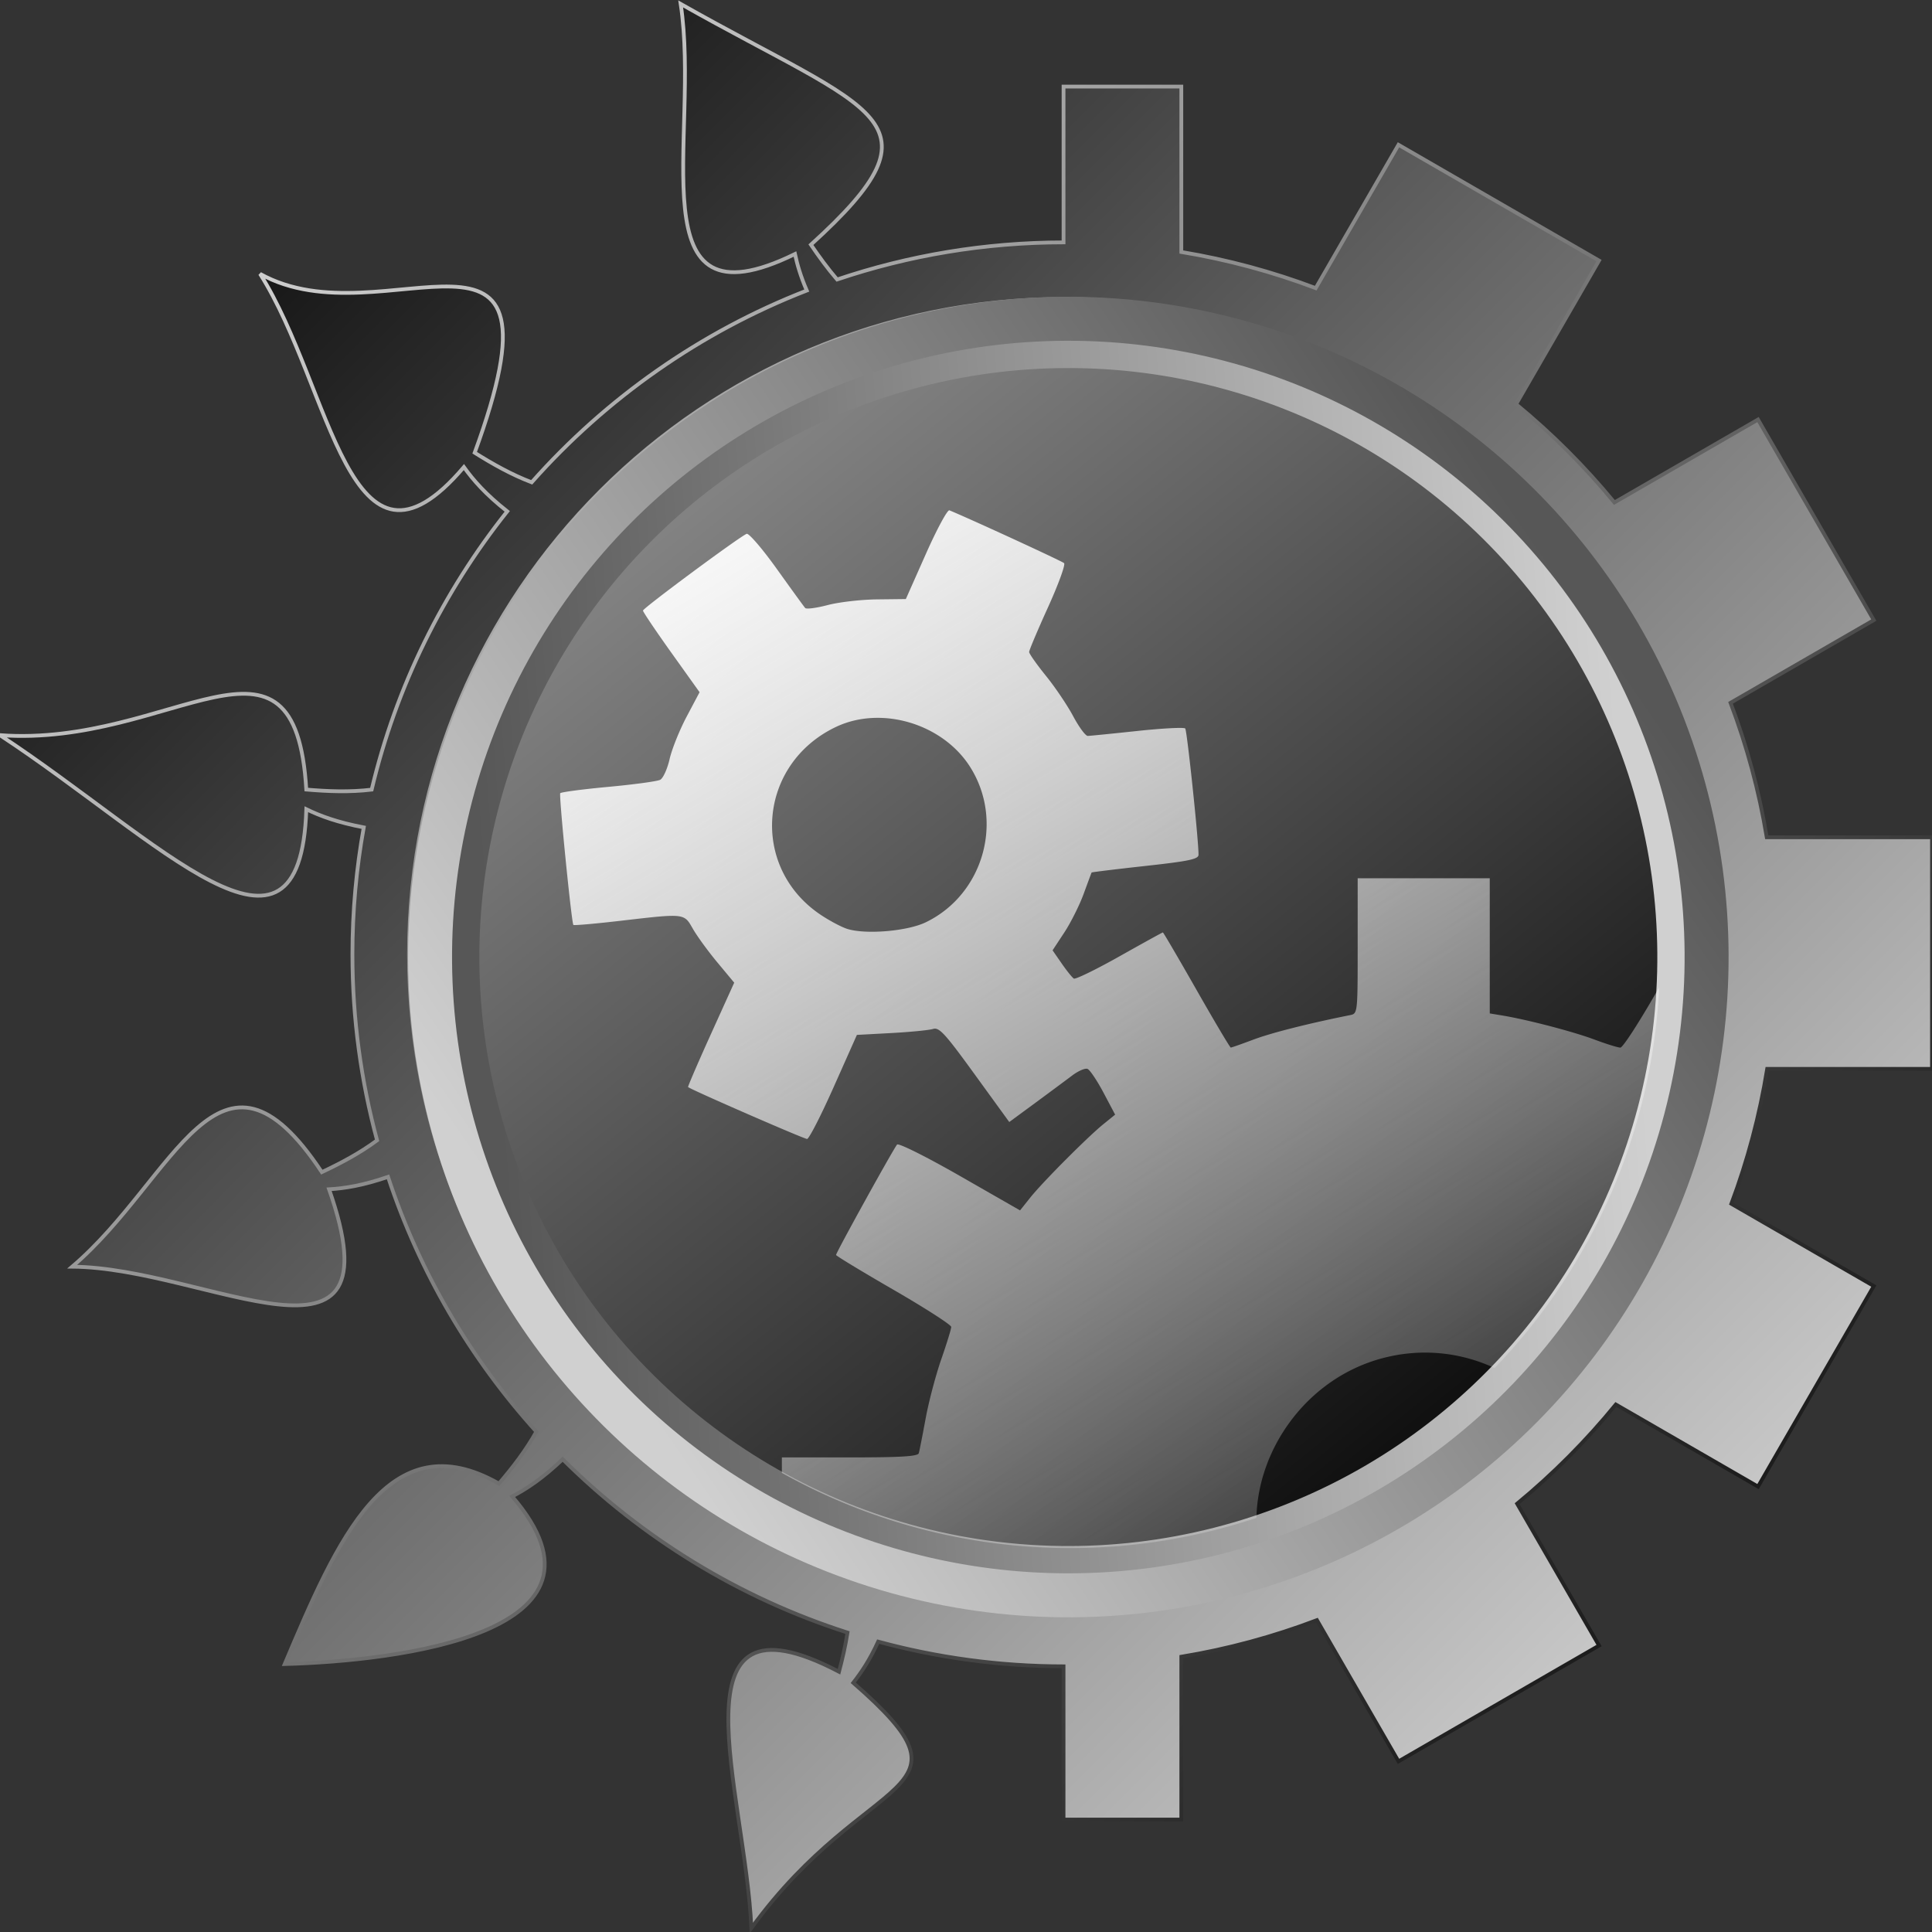
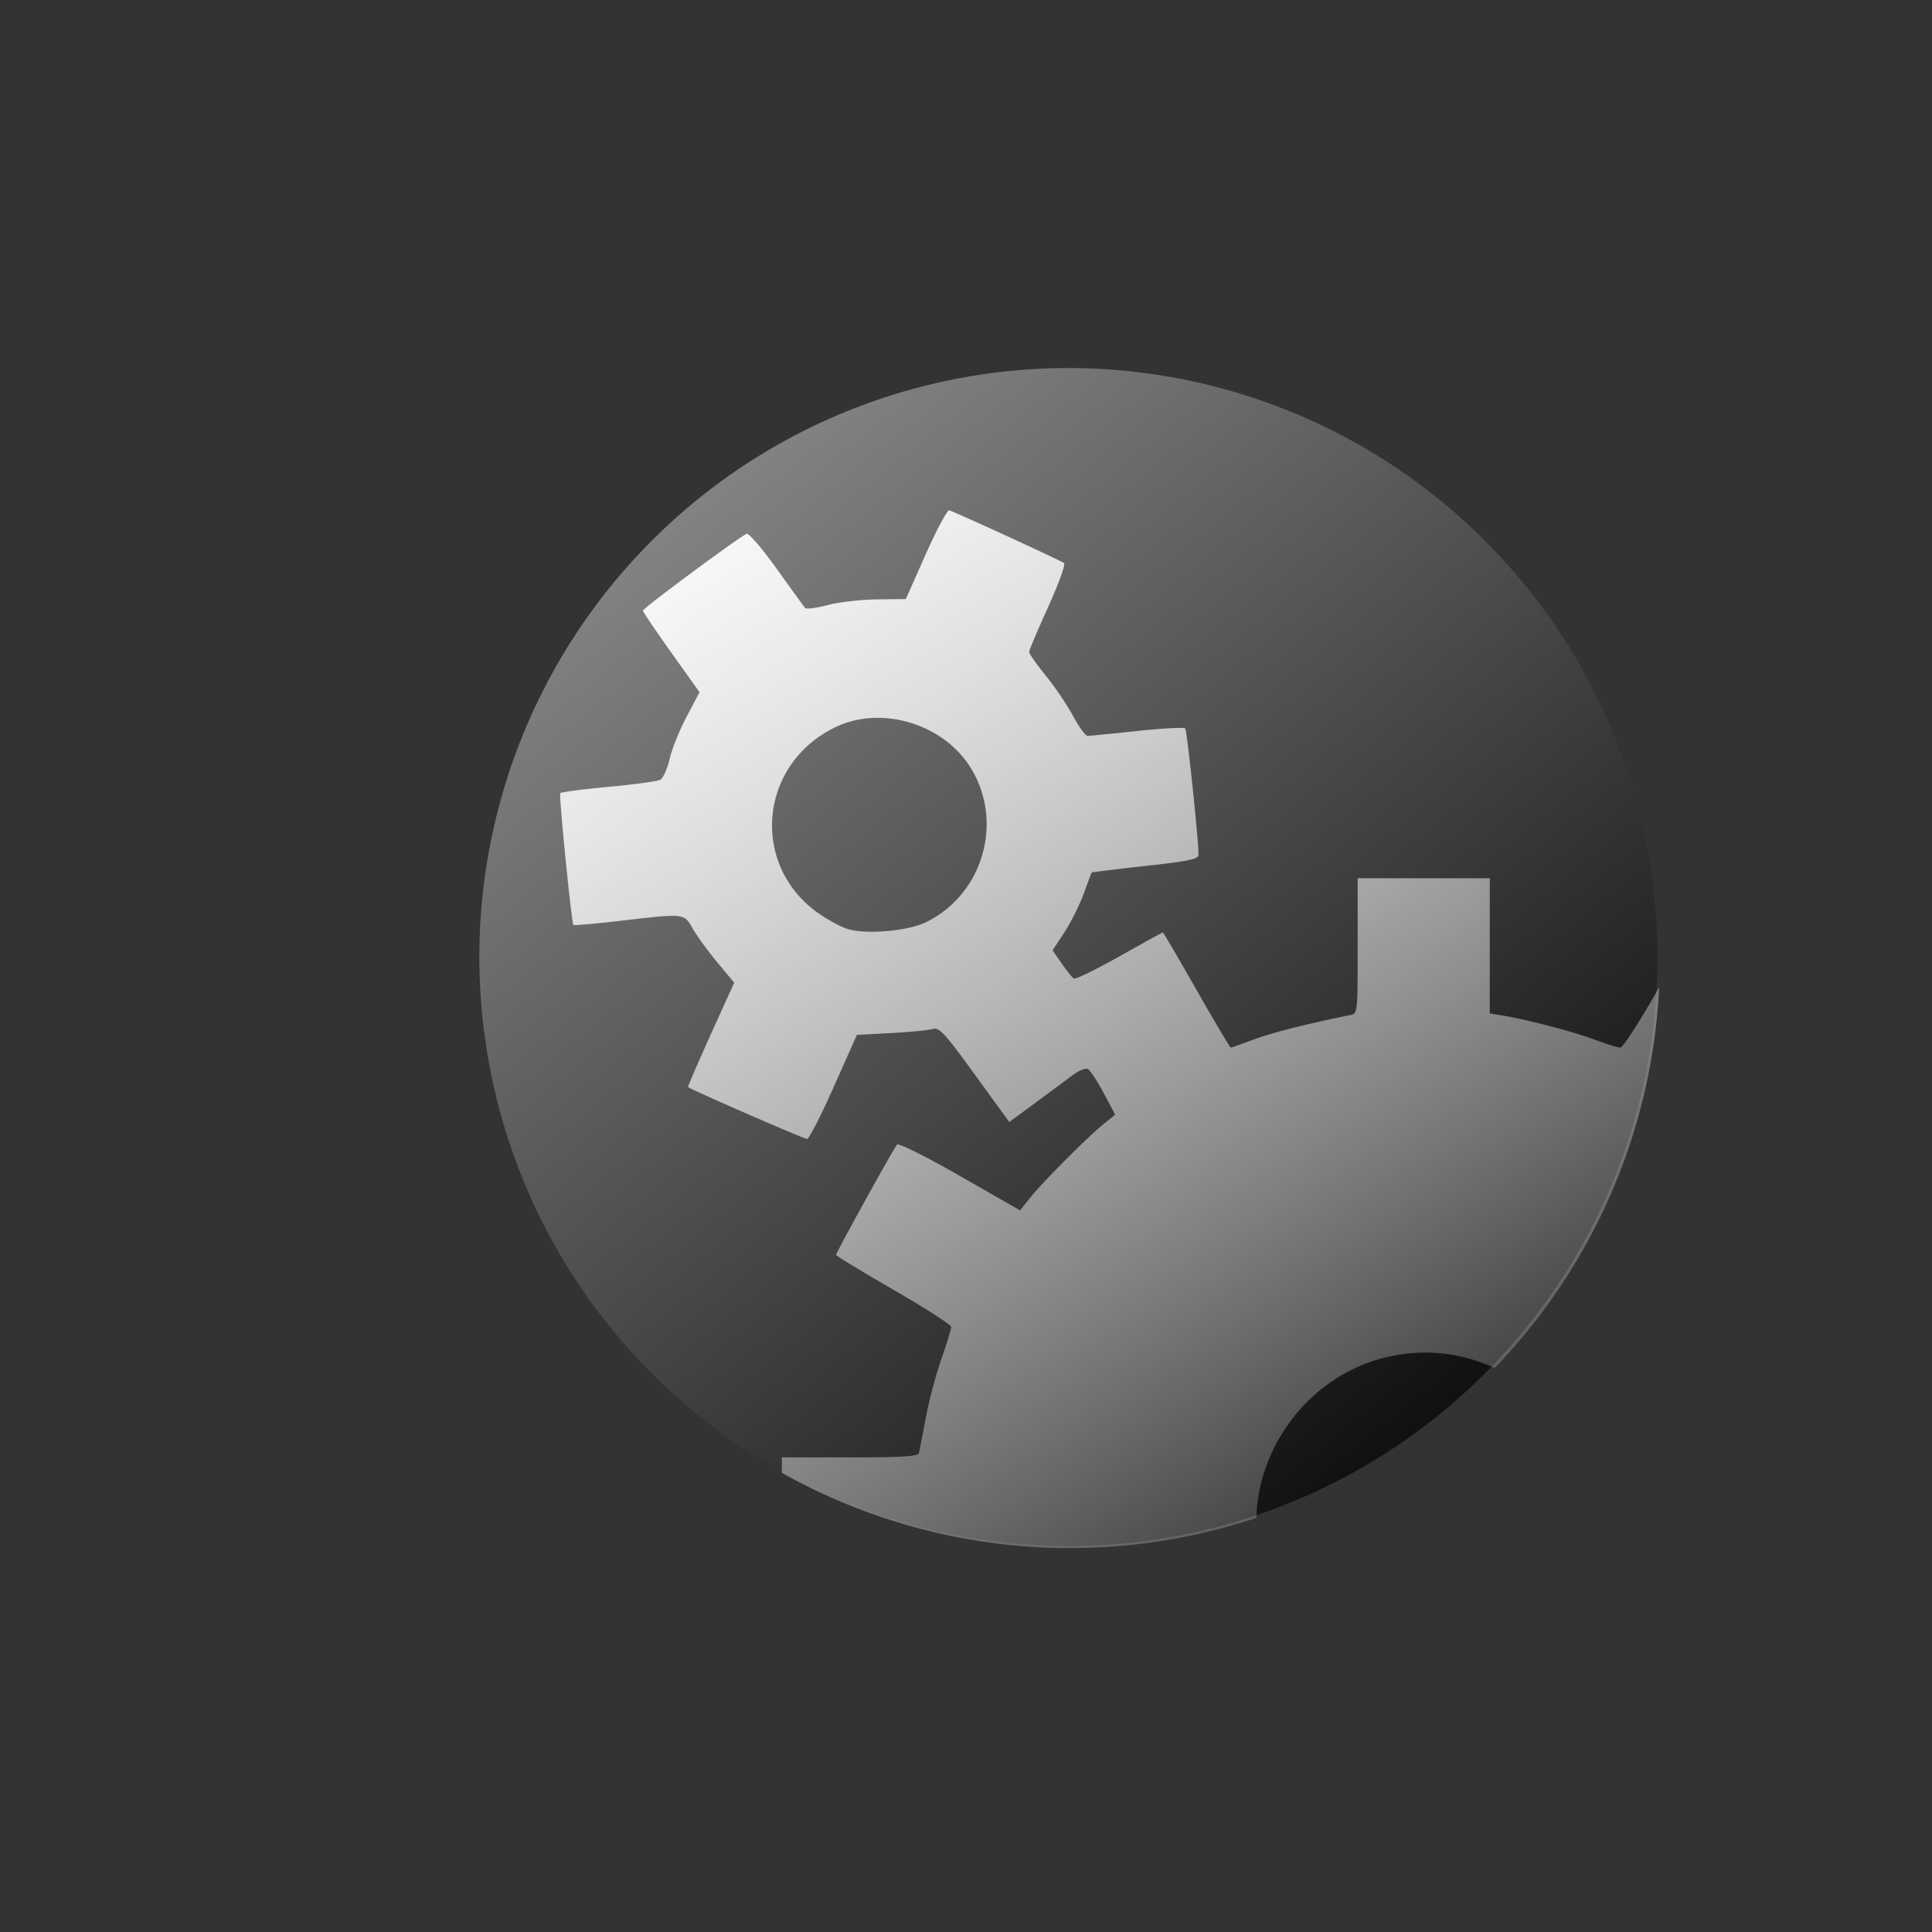
<svg xmlns="http://www.w3.org/2000/svg" xmlns:ns1="http://www.inkscape.org/namespaces/inkscape" xmlns:ns2="http://sodipodi.sourceforge.net/DTD/sodipodi-0.dtd" xmlns:xlink="http://www.w3.org/1999/xlink" width="1024" height="1024" viewBox="0 0 270.933 270.933" version="1.1" id="svg49910" ns1:version="1.1.1 (3bf5ae0d25, 2021-09-20)" ns2:docname="options.svg">
  <rect x="0" y="0" width="270.933" height="270.933" fill="#333333" stroke="none" />
  <ns2:namedview id="namedview49912" pagecolor="#ffffff" bordercolor="#666666" borderopacity="1.0" ns1:pageshadow="2" ns1:pageopacity="0.0" ns1:pagecheckerboard="0" ns1:document-units="px" showgrid="false" ns1:snap-global="false" showguides="true" ns1:guide-bbox="true" ns1:zoom="0.54584385" ns1:cx="288.54406" ns1:cy="542.27963" ns1:window-width="1920" ns1:window-height="1061" ns1:window-x="1920" ns1:window-y="0" ns1:window-maximized="1" ns1:current-layer="layer2" units="px" />
  <defs id="defs49907">
    <linearGradient ns1:collect="always" id="lakne_outer">
      <stop style="stop-color:#151515;stop-opacity:1" offset="0" id="stop1594" />
      <stop style="stop-color:#cdcdcd;stop-opacity:1" offset="1" id="stop1596" />
    </linearGradient>
    <linearGradient ns1:collect="always" id="internal-lakne">
      <stop style="stop-color:#575757;stop-opacity:1" offset="0" id="stop3799" />
      <stop style="stop-color:#d0d0d0;stop-opacity:1" offset="1" id="stop3801" />
    </linearGradient>
    <linearGradient x1="41.77" y1="216.821" x2="35.304" y2="232.987" gradientUnits="userSpaceOnUse" gradientTransform="matrix(0.353,0,0,-0.353,23.845,194.385)" spreadMethod="pad" id="linearGradient50369">
      <stop style="stop-opacity:1;stop-color:#dbdbdb" offset="0" id="stop50365" />
      <stop style="stop-opacity:1;stop-color:#f9f9f9" offset="1" id="stop50367" />
    </linearGradient>
    <linearGradient x1="42.764" y1="152.864" x2="37.311" y2="169.043" gradientUnits="userSpaceOnUse" gradientTransform="matrix(0.353,0,0,-0.353,23.845,194.385)" spreadMethod="pad" id="linearGradient50381">
      <stop style="stop-opacity:1;stop-color:#dbdbdb" offset="0" id="stop50377" />
      <stop style="stop-opacity:1;stop-color:#f9f9f9" offset="1" id="stop50379" />
    </linearGradient>
    <linearGradient x1="112.72" y1="224.64" x2="124.48" y2="224.64" gradientUnits="userSpaceOnUse" gradientTransform="matrix(0.353,0,0,-0.353,23.845,194.385)" spreadMethod="pad" id="linearGradient50393">
      <stop style="stop-opacity:1;stop-color:#dbdbdb" offset="0" id="stop50389" />
      <stop style="stop-opacity:1;stop-color:#f9f9f9" offset="1" id="stop50391" />
    </linearGradient>
    <linearGradient x1="113.908" y1="167.928" x2="122.686" y2="165.576" gradientUnits="userSpaceOnUse" gradientTransform="matrix(0.353,0,0,-0.353,23.845,194.385)" spreadMethod="pad" id="linearGradient50405">
      <stop style="stop-opacity:1;stop-color:#dbdbdb" offset="0" id="stop50401" />
      <stop style="stop-opacity:1;stop-color:#f9f9f9" offset="1" id="stop50403" />
    </linearGradient>
    <linearGradient x1="178" y1="224.202" x2="209.92" y2="224.202" gradientUnits="userSpaceOnUse" gradientTransform="matrix(0.353,0,0,-0.353,23.845,194.385)" spreadMethod="pad" id="linearGradient50417">
      <stop style="stop-opacity:1;stop-color:#dbdbdb" offset="0" id="stop50413" />
      <stop style="stop-opacity:1;stop-color:#f9f9f9" offset="1" id="stop50415" />
    </linearGradient>
    <linearGradient x1="189.309" y1="225.533" x2="198.611" y2="225.533" gradientUnits="userSpaceOnUse" gradientTransform="matrix(0.353,0,0,-0.353,23.845,194.385)" spreadMethod="pad" id="linearGradient50429">
      <stop style="stop-opacity:1;stop-color:#dbdbdb" offset="0" id="stop50425" />
      <stop style="stop-opacity:1;stop-color:#f9f9f9" offset="1" id="stop50427" />
    </linearGradient>
    <linearGradient x1="259.051" y1="231.106" x2="275.429" y2="231.106" gradientUnits="userSpaceOnUse" gradientTransform="matrix(0.353,0,0,-0.353,23.845,194.385)" spreadMethod="pad" id="linearGradient50441">
      <stop style="stop-opacity:1;stop-color:#dbdbdb" offset="0" id="stop50437" />
      <stop style="stop-opacity:1;stop-color:#f9f9f9" offset="1" id="stop50439" />
    </linearGradient>
    <linearGradient x1="341.913" y1="210.263" x2="345.402" y2="213.751" gradientUnits="userSpaceOnUse" gradientTransform="matrix(0.353,0,0,-0.353,23.845,194.385)" spreadMethod="pad" id="linearGradient50453">
      <stop style="stop-opacity:1;stop-color:#dbdbdb" offset="0" id="stop50449" />
      <stop style="stop-opacity:1;stop-color:#f9f9f9" offset="1" id="stop50451" />
    </linearGradient>
    <linearGradient x1="341.687" y1="210.263" x2="338.198" y2="213.751" gradientUnits="userSpaceOnUse" gradientTransform="matrix(0.353,0,0,-0.353,23.845,194.385)" spreadMethod="pad" id="linearGradient50465">
      <stop style="stop-opacity:1;stop-color:#dbdbdb" offset="0" id="stop50461" />
      <stop style="stop-opacity:1;stop-color:#f9f9f9" offset="1" id="stop50463" />
    </linearGradient>
    <linearGradient x1="392.428" y1="234.456" x2="403.039" y2="234.456" gradientUnits="userSpaceOnUse" gradientTransform="matrix(0.353,0,0,-0.353,23.845,194.385)" spreadMethod="pad" id="linearGradient50477">
      <stop style="stop-opacity:1;stop-color:#dbdbdb" offset="0" id="stop50473" />
      <stop style="stop-opacity:1;stop-color:#f9f9f9" offset="1" id="stop50475" />
    </linearGradient>
    <linearGradient x1="181.461" y1="172.196" x2="187.535" y2="172.196" gradientUnits="userSpaceOnUse" gradientTransform="matrix(0.353,0,0,-0.353,23.845,194.385)" spreadMethod="pad" id="linearGradient50489">
      <stop style="stop-opacity:1;stop-color:#dbdbdb" offset="0" id="stop50485" />
      <stop style="stop-opacity:1;stop-color:#f9f9f9" offset="1" id="stop50487" />
    </linearGradient>
    <linearGradient x1="254.741" y1="172.196" x2="260.815" y2="172.196" gradientUnits="userSpaceOnUse" gradientTransform="matrix(0.353,0,0,-0.353,23.845,194.385)" spreadMethod="pad" id="linearGradient50501">
      <stop style="stop-opacity:1;stop-color:#dbdbdb" offset="0" id="stop50497" />
      <stop style="stop-opacity:1;stop-color:#f9f9f9" offset="1" id="stop50499" />
    </linearGradient>
    <linearGradient x1="329.6" y1="170.848" x2="335.541" y2="170.848" gradientUnits="userSpaceOnUse" gradientTransform="matrix(0.353,0,0,-0.353,23.845,194.385)" spreadMethod="pad" id="linearGradient50513">
      <stop style="stop-opacity:1;stop-color:#dbdbdb" offset="0" id="stop50509" />
      <stop style="stop-opacity:1;stop-color:#f9f9f9" offset="1" id="stop50511" />
    </linearGradient>
    <linearGradient x1="404.16" y1="209.408" x2="410.101" y2="209.408" gradientUnits="userSpaceOnUse" gradientTransform="matrix(0.353,0,0,-0.353,23.845,194.385)" spreadMethod="pad" id="linearGradient50525">
      <stop style="stop-opacity:1;stop-color:#dbdbdb" offset="0" id="stop50521" />
      <stop style="stop-opacity:1;stop-color:#f9f9f9" offset="1" id="stop50523" />
    </linearGradient>
    <linearGradient x1="341.2" y1="99.132" x2="345.76" y2="99.132" gradientUnits="userSpaceOnUse" gradientTransform="matrix(0.353,0,0,-0.353,23.845,194.385)" spreadMethod="pad" id="linearGradient50545">
      <stop style="stop-opacity:1;stop-color:#dbdbdb" offset="0" id="stop50541" />
      <stop style="stop-opacity:1;stop-color:#f9f9f9" offset="1" id="stop50543" />
    </linearGradient>
    <linearGradient x1="337.6" y1="102.109" x2="346" y2="102.109" gradientUnits="userSpaceOnUse" gradientTransform="matrix(0.353,0,0,-0.353,23.845,194.385)" spreadMethod="pad" id="linearGradient50557">
      <stop style="stop-opacity:1;stop-color:#dbdbdb" offset="0" id="stop50553" />
      <stop style="stop-opacity:1;stop-color:#f9f9f9" offset="1" id="stop50555" />
    </linearGradient>
    <linearGradient x1="253.968" y1="97.44" x2="268.441" y2="97.44" gradientUnits="userSpaceOnUse" gradientTransform="matrix(0.353,0,0,-0.353,23.845,194.385)" spreadMethod="pad" id="linearGradient50569">
      <stop style="stop-opacity:1;stop-color:#dbdbdb" offset="0" id="stop50565" />
      <stop style="stop-opacity:1;stop-color:#f9f9f9" offset="1" id="stop50567" />
    </linearGradient>
    <linearGradient x1="201.16" y1="104.805" x2="201.16" y2="93.682" gradientUnits="userSpaceOnUse" gradientTransform="matrix(0.353,0,0,-0.353,23.845,194.385)" spreadMethod="pad" id="linearGradient50581">
      <stop style="stop-opacity:1;stop-color:#dbdbdb" offset="0" id="stop50577" />
      <stop style="stop-opacity:1;stop-color:#f9f9f9" offset="1" id="stop50579" />
    </linearGradient>
    <linearGradient x1="410.36" y1="40.805" x2="410.36" y2="29.683" gradientUnits="userSpaceOnUse" gradientTransform="matrix(0.353,0,0,-0.353,23.845,194.385)" spreadMethod="pad" id="linearGradient50593">
      <stop style="stop-opacity:1;stop-color:#dbdbdb" offset="0" id="stop50589" />
      <stop style="stop-opacity:1;stop-color:#f9f9f9" offset="1" id="stop50591" />
    </linearGradient>
    <linearGradient x1="421.691" y1="117.694" x2="431.451" y2="112.059" gradientUnits="userSpaceOnUse" gradientTransform="matrix(0.353,0,0,-0.353,23.845,194.385)" spreadMethod="pad" id="linearGradient50605">
      <stop style="stop-opacity:1;stop-color:#dbdbdb" offset="0" id="stop50601" />
      <stop style="stop-opacity:1;stop-color:#f9f9f9" offset="1" id="stop50603" />
    </linearGradient>
    <linearGradient x1="35.701" y1="38.829" x2="55.454" y2="38.829" gradientUnits="userSpaceOnUse" gradientTransform="matrix(0.353,0,0,-0.353,23.845,194.385)" spreadMethod="pad" id="linearGradient50617">
      <stop style="stop-opacity:1;stop-color:#dbdbdb" offset="0" id="stop50613" />
      <stop style="stop-opacity:1;stop-color:#f9f9f9" offset="1" id="stop50615" />
    </linearGradient>
    <linearGradient x1="116.528" y1="42.812" x2="123.923" y2="42.812" gradientUnits="userSpaceOnUse" gradientTransform="matrix(0.353,0,0,0.353,23.845,185.241)" spreadMethod="pad" id="linearGradient50629">
      <stop style="stop-opacity:1;stop-color:#dbdbdb" offset="0" id="stop50625" />
      <stop style="stop-opacity:1;stop-color:#f9f9f9" offset="1" id="stop50627" />
    </linearGradient>
    <linearGradient x1="191.888" y1="42.932" x2="199.283" y2="42.932" gradientUnits="userSpaceOnUse" gradientTransform="matrix(0.353,0,0,0.353,23.845,185.241)" spreadMethod="pad" id="linearGradient50641">
      <stop style="stop-opacity:1;stop-color:#dbdbdb" offset="0" id="stop50637" />
      <stop style="stop-opacity:1;stop-color:#f9f9f9" offset="1" id="stop50639" />
    </linearGradient>
    <linearGradient x1="113.925" y1="30.164" x2="127.205" y2="30.164" gradientUnits="userSpaceOnUse" gradientTransform="matrix(0.353,0,0,-0.353,23.845,194.385)" spreadMethod="pad" id="linearGradient50653">
      <stop style="stop-opacity:1;stop-color:#dbdbdb" offset="0" id="stop50649" />
      <stop style="stop-opacity:1;stop-color:#f9f9f9" offset="1" id="stop50651" />
    </linearGradient>
    <linearGradient x1="189.285" y1="30.284" x2="202.565" y2="30.284" gradientUnits="userSpaceOnUse" gradientTransform="matrix(0.353,0,0,-0.353,23.845,194.385)" spreadMethod="pad" id="linearGradient50665">
      <stop style="stop-opacity:1;stop-color:#dbdbdb" offset="0" id="stop50661" />
      <stop style="stop-opacity:1;stop-color:#f9f9f9" offset="1" id="stop50663" />
    </linearGradient>
    <linearGradient x1="260.37" y1="42.455" x2="278.611" y2="42.455" gradientUnits="userSpaceOnUse" gradientTransform="matrix(0.353,0,0,-0.353,23.845,194.385)" spreadMethod="pad" id="linearGradient50677">
      <stop style="stop-opacity:1;stop-color:#dbdbdb" offset="0" id="stop50673" />
      <stop style="stop-opacity:1;stop-color:#f9f9f9" offset="1" id="stop50675" />
    </linearGradient>
    <linearGradient x1="334.93" y1="22.822" x2="353.171" y2="22.822" gradientUnits="userSpaceOnUse" gradientTransform="matrix(0.353,0,0,-0.353,23.845,194.385)" spreadMethod="pad" id="linearGradient50689">
      <stop style="stop-opacity:1;stop-color:#dbdbdb" offset="0" id="stop50685" />
      <stop style="stop-opacity:1;stop-color:#f9f9f9" offset="1" id="stop50687" />
    </linearGradient>
    <linearGradient x1="260.37" y1="31.768" x2="278.611" y2="31.768" gradientUnits="userSpaceOnUse" gradientTransform="matrix(0.353,0,0,-0.353,23.845,194.385)" spreadMethod="pad" id="linearGradient50701">
      <stop style="stop-opacity:1;stop-color:#dbdbdb" offset="0" id="stop50697" />
      <stop style="stop-opacity:1;stop-color:#f9f9f9" offset="1" id="stop50699" />
    </linearGradient>
    <linearGradient x1="334.93" y1="33.508" x2="353.171" y2="33.508" gradientUnits="userSpaceOnUse" gradientTransform="matrix(0.353,0,0,-0.353,23.845,194.385)" spreadMethod="pad" id="linearGradient50713">
      <stop style="stop-opacity:1;stop-color:#dbdbdb" offset="0" id="stop50709" />
      <stop style="stop-opacity:1;stop-color:#f9f9f9" offset="1" id="stop50711" />
    </linearGradient>
    <linearGradient ns1:collect="always" xlink:href="#internal-lakne" id="linearGradient3359" x1="-101.257" y1="-291.816" x2="27.106" y2="-180.861" gradientUnits="userSpaceOnUse" gradientTransform="matrix(1.015,0,0,1.015,126.597,62.459)" />
    <linearGradient ns1:collect="always" xlink:href="#internal-lakne" id="linearGradient3493" gradientUnits="userSpaceOnUse" x1="-101.257" y1="-291.816" x2="27.106" y2="-180.861" gradientTransform="matrix(0.947,0,0,0.947,42.437,426.237)" />
    <linearGradient ns1:collect="always" xlink:href="#linearGradient71169" id="linearGradient71171" x1="-16.274" y1="265.944" x2="0.53" y2="114.386" gradientUnits="userSpaceOnUse" gradientTransform="matrix(1.074,0,0,1.074,9.451,-4.556)" />
    <linearGradient ns1:collect="always" id="linearGradient71169">
      <stop style="stop-color:#111111;stop-opacity:1" offset="0" id="stop71165" />
      <stop style="stop-color:#828282;stop-opacity:1" offset="1" id="stop71167" />
    </linearGradient>
    <linearGradient ns1:collect="always" xlink:href="#linearGradient71169" id="linearGradient71171-4" x1="51.143" y1="384.159" x2="95.58" y2="409.765" gradientUnits="userSpaceOnUse" />
    <linearGradient ns1:collect="always" xlink:href="#lakne_outer" id="linearGradient1430" gradientUnits="userSpaceOnUse" x1="7.728" y1="10.561" x2="60.705" y2="63.369" gradientTransform="scale(3.78)" />
    <linearGradient ns1:collect="always" xlink:href="#lakne_outer" id="linearGradient2547" x1="243.11" y1="227.072" x2="44.639" y2="31.786" gradientUnits="userSpaceOnUse" />
    <linearGradient ns1:collect="always" id="khanat-icon">
      <stop style="stop-color:#fefefe;stop-opacity:1;" offset="0" id="stop933" />
      <stop style="stop-color:#fefefe;stop-opacity:0.215" offset="1" id="stop935" />
    </linearGradient>
    <linearGradient ns1:collect="always" xlink:href="#khanat-icon" id="linearGradient939" x1="87.829" y1="46.85" x2="187.66" y2="216.704" gradientUnits="userSpaceOnUse" gradientTransform="matrix(3.238,0,0,3.238,131.909,66.73)" />
  </defs>
  <g ns1:label="button_base" ns1:groupmode="layer" id="layer1" style="display:inline">
    <g ns1:groupmode="layer" id="layer7" ns1:label="outer_circle" style="display:inline" ns2:insensitive="true">
-       <path id="rect4981-4-5" style="color:#000000;font-variation-settings:normal;display:inline;overflow:visible;visibility:visible;opacity:1;vector-effect:none;fill:url(#linearGradient1430);fill-opacity:1;fill-rule:nonzero;stroke:url(#linearGradient2547);stroke-width:0.529;stroke-linecap:butt;stroke-linejoin:miter;stroke-miterlimit:4;stroke-dasharray:none;stroke-dashoffset:0;stroke-opacity:1;-inkscape-stroke:none;marker:none;enable-background:accumulate;stop-color:#000000;stop-opacity:1" d="m 95.456,0.552 c 2.83,18.692 -6.58,46.153 16.025,35.071 0.325,1.5 0.801,3.137 1.656,5.12 C 98.205,46.551 85.013,55.852 74.56,67.638 71.709,66.552 69.103,65.075 66.567,63.489 80.641,25.061 53.944,48.15 36.467,38.404 46.574,54.327 48.952,84.417 65.055,65.5 c 1.313,1.83 3.02,3.793 6.079,6.211 -8.984,11.28 -15.578,24.543 -19.014,39.023 -3.089,0.368 -6.134,0.248 -9.167,-0.011 C 41.399,84.677 24.19,104.851 5.3316664e-6,103.097 22.493,117.9 42.126,139.422 42.957,113.48 c 1.962,0.958 4.372,1.848 8.054,2.55 -1.042,5.778 -1.588,11.727 -1.588,17.802 0,9.023 1.208,17.765 3.457,26.082 -2.435,1.803 -5.064,3.191 -7.748,4.459 -14.445,-21.791 -20.531,0.929 -35.007,13.259 18.978,0.123 46.038,17.605 36.023,-10.853 2.191,-0.13 4.712,-0.524 8.267,-1.742 4.405,13.378 11.561,25.512 20.801,35.728 -1.481,2.66 -3.313,5.019 -5.246,7.29 -15.492,-8.848 -22.644,7.801 -30.046,25.304 15.974,-0.435 48.419,-4.34 31.903,-23.508 2.007,-1.048 4.217,-2.491 7.08,-5.216 11.077,11.008 24.718,19.436 39.942,24.309 -0.291,1.858 -0.714,3.681 -1.19,5.489 -24.127,-12.646 -13.144,16.761 -12.291,35.95 16.344,-22.487 32.778,-18.301 14.288,-34.399 1.153,-1.471 2.313,-3.191 3.495,-5.77 8.289,2.245 17.002,3.454 25.994,3.465 v 21.485 h 16.517 v -22.834 c 6.579,-1.089 12.94,-2.822 19.02,-5.133 l 11.435,19.806 28.125,-16.238 -11.487,-19.895 c 5.056,-4.173 9.691,-8.836 13.841,-13.911 l 19.941,11.512 16.238,-28.124 -19.978,-11.534 c 2.268,-6.051 3.963,-12.38 5.023,-18.921 h 23.114 v -32.476 h -23.174 c -1.081,-6.52 -2.794,-12.826 -5.076,-18.856 L 262.773,86.959 246.535,58.835 226.396,70.462 c -4.137,-5.027 -8.755,-9.644 -13.784,-13.779 L 224.241,36.54 196.116,20.303 184.511,40.405 c -6.028,-2.278 -12.332,-3.989 -18.849,-5.068 V 12.142 H 149.145 v 21.846 c -11.099,0.013 -21.777,1.843 -31.753,5.207 -1.335,-1.553 -2.531,-3.198 -3.676,-4.879 19.448,-17.649 8.808,-18.457 -18.26,-33.764 z m 53.812,41.372 c 50.806,0 91.908,41.102 91.908,91.908 0,50.806 -41.102,91.909 -91.908,91.909 -50.806,0 -91.909,-41.102 -91.909,-91.909 0,-50.806 41.102,-91.908 91.909,-91.908 z" />
-     </g>
+       </g>
    <g ns1:groupmode="layer" id="layer10" ns1:label="outer_border" style="display:inline">
-       <circle style="font-variation-settings:normal;vector-effect:none;fill:none;fill-opacity:1;fill-rule:evenodd;stroke:url(#linearGradient3359);stroke-width:8.2;stroke-linecap:butt;stroke-linejoin:miter;stroke-miterlimit:4;stroke-dasharray:none;stroke-dashoffset:0;stroke-opacity:1;-inkscape-stroke:none;marker:none;paint-order:markers stroke fill;stop-color:#000000" id="path2502-1" cx="91.813" cy="-178.964" transform="rotate(104.696)" r="88.49" />
-     </g>
+       </g>
    <g ns1:groupmode="layer" id="layer9" ns1:label="inner_border" style="display:inline">
-       <circle style="font-variation-settings:normal;vector-effect:none;fill:none;fill-opacity:1;fill-rule:evenodd;stroke:url(#linearGradient3493);stroke-width:7.654;stroke-linecap:butt;stroke-linejoin:miter;stroke-miterlimit:4;stroke-dasharray:none;stroke-dashoffset:0;stroke-opacity:1;-inkscape-stroke:none;marker:none;paint-order:markers stroke fill;stop-color:#000000" id="path2502-1-5" cx="9.97" cy="200.894" transform="rotate(-45.304)" r="82.596" />
-     </g>
+       </g>
    <g ns1:groupmode="layer" id="layer8" ns1:label="inner_circle" style="display:inline">
      <circle style="font-variation-settings:normal;opacity:1;vector-effect:none;fill:url(#linearGradient71171);fill-opacity:1;fill-rule:evenodd;stroke:none;stroke-width:16.096;stroke-linecap:square;stroke-linejoin:miter;stroke-miterlimit:4;stroke-dasharray:none;stroke-dashoffset:0;stroke-opacity:1;-inkscape-stroke:none;marker:none;paint-order:markers stroke fill;stop-color:#000000;stop-opacity:1" id="path2502-1-5-7" cx="9.97" cy="200.894" transform="rotate(-45.304)" r="82.596" />
    </g>
  </g>
  <g ns1:groupmode="layer" id="layer2" ns1:label="gears">
    <path id="path74343" style="display:inline;fill:url(#linearGradient939);fill-opacity:1;fill-rule:evenodd;stroke:none;stroke-width:48.027;stroke-linecap:square;stroke-miterlimit:4;stroke-dasharray:none;stroke-opacity:1;paint-order:markers stroke fill;stop-color:#000000" d="M 502.41 270.051 L 502.41 270.059 C 501.388 269.634 495.772 280.036 489.945 293.16 L 479.355 317.012 L 464.037 317.191 C 455.607 317.281 443.874 318.646 437.975 320.199 C 432.075 321.753 426.729 322.457 426.094 321.75 C 425.459 321.043 418.707 311.735 411.082 301.074 C 403.457 290.413 396.276 282.058 395.119 282.502 C 391.457 283.907 340.262 321.811 340.262 323.117 C 340.262 323.803 346.992 333.807 355.227 345.342 L 370.207 366.309 L 363.363 379.232 C 359.6 386.339 355.542 396.442 354.352 401.674 C 353.161 406.905 350.919 411.851 349.363 412.662 C 347.808 413.473 335.419 415.152 321.828 416.408 C 308.238 417.665 296.827 419.182 296.471 419.77 C 295.723 421.005 302.458 488.487 303.426 489.455 C 303.781 489.808 314.995 488.821 328.352 487.273 C 362.697 483.292 361.93 483.217 366.693 491.559 C 368.911 495.443 374.738 503.435 379.633 509.316 L 388.535 520.016 L 376.117 547.428 C 369.294 562.507 363.901 575.028 364.129 575.256 C 365.423 576.551 425.519 602.759 427.092 602.715 C 428.134 602.685 434.484 590.288 441.213 575.162 L 453.461 547.658 L 471.695 546.674 C 481.726 546.13 491.637 545.16 493.723 544.51 C 496.997 543.491 500.01 546.771 515.795 568.545 L 534.09 593.764 L 547.859 583.633 C 555.433 578.057 564.236 571.525 567.43 569.115 C 570.624 566.706 574.261 565.142 575.504 565.646 C 576.745 566.151 580.546 571.794 583.945 578.199 L 590.115 589.852 L 583.945 594.855 C 575.481 601.716 551.827 625.46 545.219 633.732 L 539.801 640.518 L 508.012 622.314 C 490.368 612.217 475.554 604.808 474.734 605.676 C 473.028 607.482 442.426 662.828 442.426 664.109 C 442.426 664.579 456.135 672.881 472.895 682.574 C 489.654 692.267 503.377 701.099 503.377 702.189 C 503.377 703.28 501 710.994 498.098 719.336 C 495.195 727.678 491.473 741.758 489.838 750.631 C 488.203 759.504 486.578 767.771 486.217 769.004 C 485.72 770.7 476.835 771.244 449.656 771.244 L 413.752 771.244 L 413.752 779.414 A 312.175 312.175 0 0 0 664.867 803.258 C 665.791 765.594 692.354 729.614 730.59 719.012 C 751.597 713.187 772.692 715.475 790.92 723.947 A 312.175 312.175 0 0 0 878.018 522.479 C 877.751 522.946 877.506 523.359 877.236 523.832 C 867.67 540.627 858.78 554.379 857.48 554.379 C 856.182 554.379 849.978 552.445 843.699 550.094 C 832.527 545.911 808.46 539.627 795.088 537.4 L 788.363 536.281 L 788.363 500.518 L 788.363 464.754 L 753.414 464.754 L 718.465 464.754 L 718.465 500.564 C 718.465 536.271 718.453 536.382 714.428 537.188 C 692.46 541.589 672.809 546.562 663.422 550.096 C 657.176 552.448 651.721 554.363 651.312 554.363 C 650.903 554.363 642.763 540.654 633.217 523.895 C 623.671 507.135 615.646 493.426 615.379 493.426 C 615.112 493.426 604.741 499.143 592.342 506.121 C 579.942 513.099 569.11 518.372 568.258 517.846 C 567.405 517.32 564.522 513.742 561.857 509.896 L 557.006 502.898 L 563.191 493.504 C 566.594 488.337 571.209 479.155 573.43 473.09 C 575.651 467.024 577.556 461.908 577.666 461.715 C 577.784 461.536 590.549 459.966 606.047 458.262 C 629.183 455.719 634.226 454.657 634.244 452.336 C 634.303 444.888 628.172 386.622 627.215 385.508 C 626.615 384.81 615.233 385.388 601.934 386.811 C 588.634 388.23 576.799 389.415 575.625 389.436 C 574.449 389.451 570.991 384.777 567.936 379.045 C 564.88 373.313 558.382 363.675 553.492 357.633 C 548.603 351.59 544.605 345.913 544.605 345.016 C 544.605 344.119 549.089 333.492 554.582 321.393 C 560.076 309.293 563.911 298.767 563.1 298.002 C 561.986 296.95 514.256 274.966 502.41 270.051 z M 463.5 379.879 C 464.542 379.864 465.587 379.871 466.631 379.912 C 485.009 380.616 503.465 390.152 513.416 405.916 C 531.464 434.507 520.358 473.327 489.916 488.064 C 480.203 492.766 458.306 494.632 448.457 491.594 C 445.366 490.64 438.947 487.232 434.184 484.027 C 396.641 458.764 401.162 404.227 442.426 384.656 C 448.999 381.539 456.205 380 463.5 379.879 z " transform="scale(0.265)" />
  </g>
</svg>